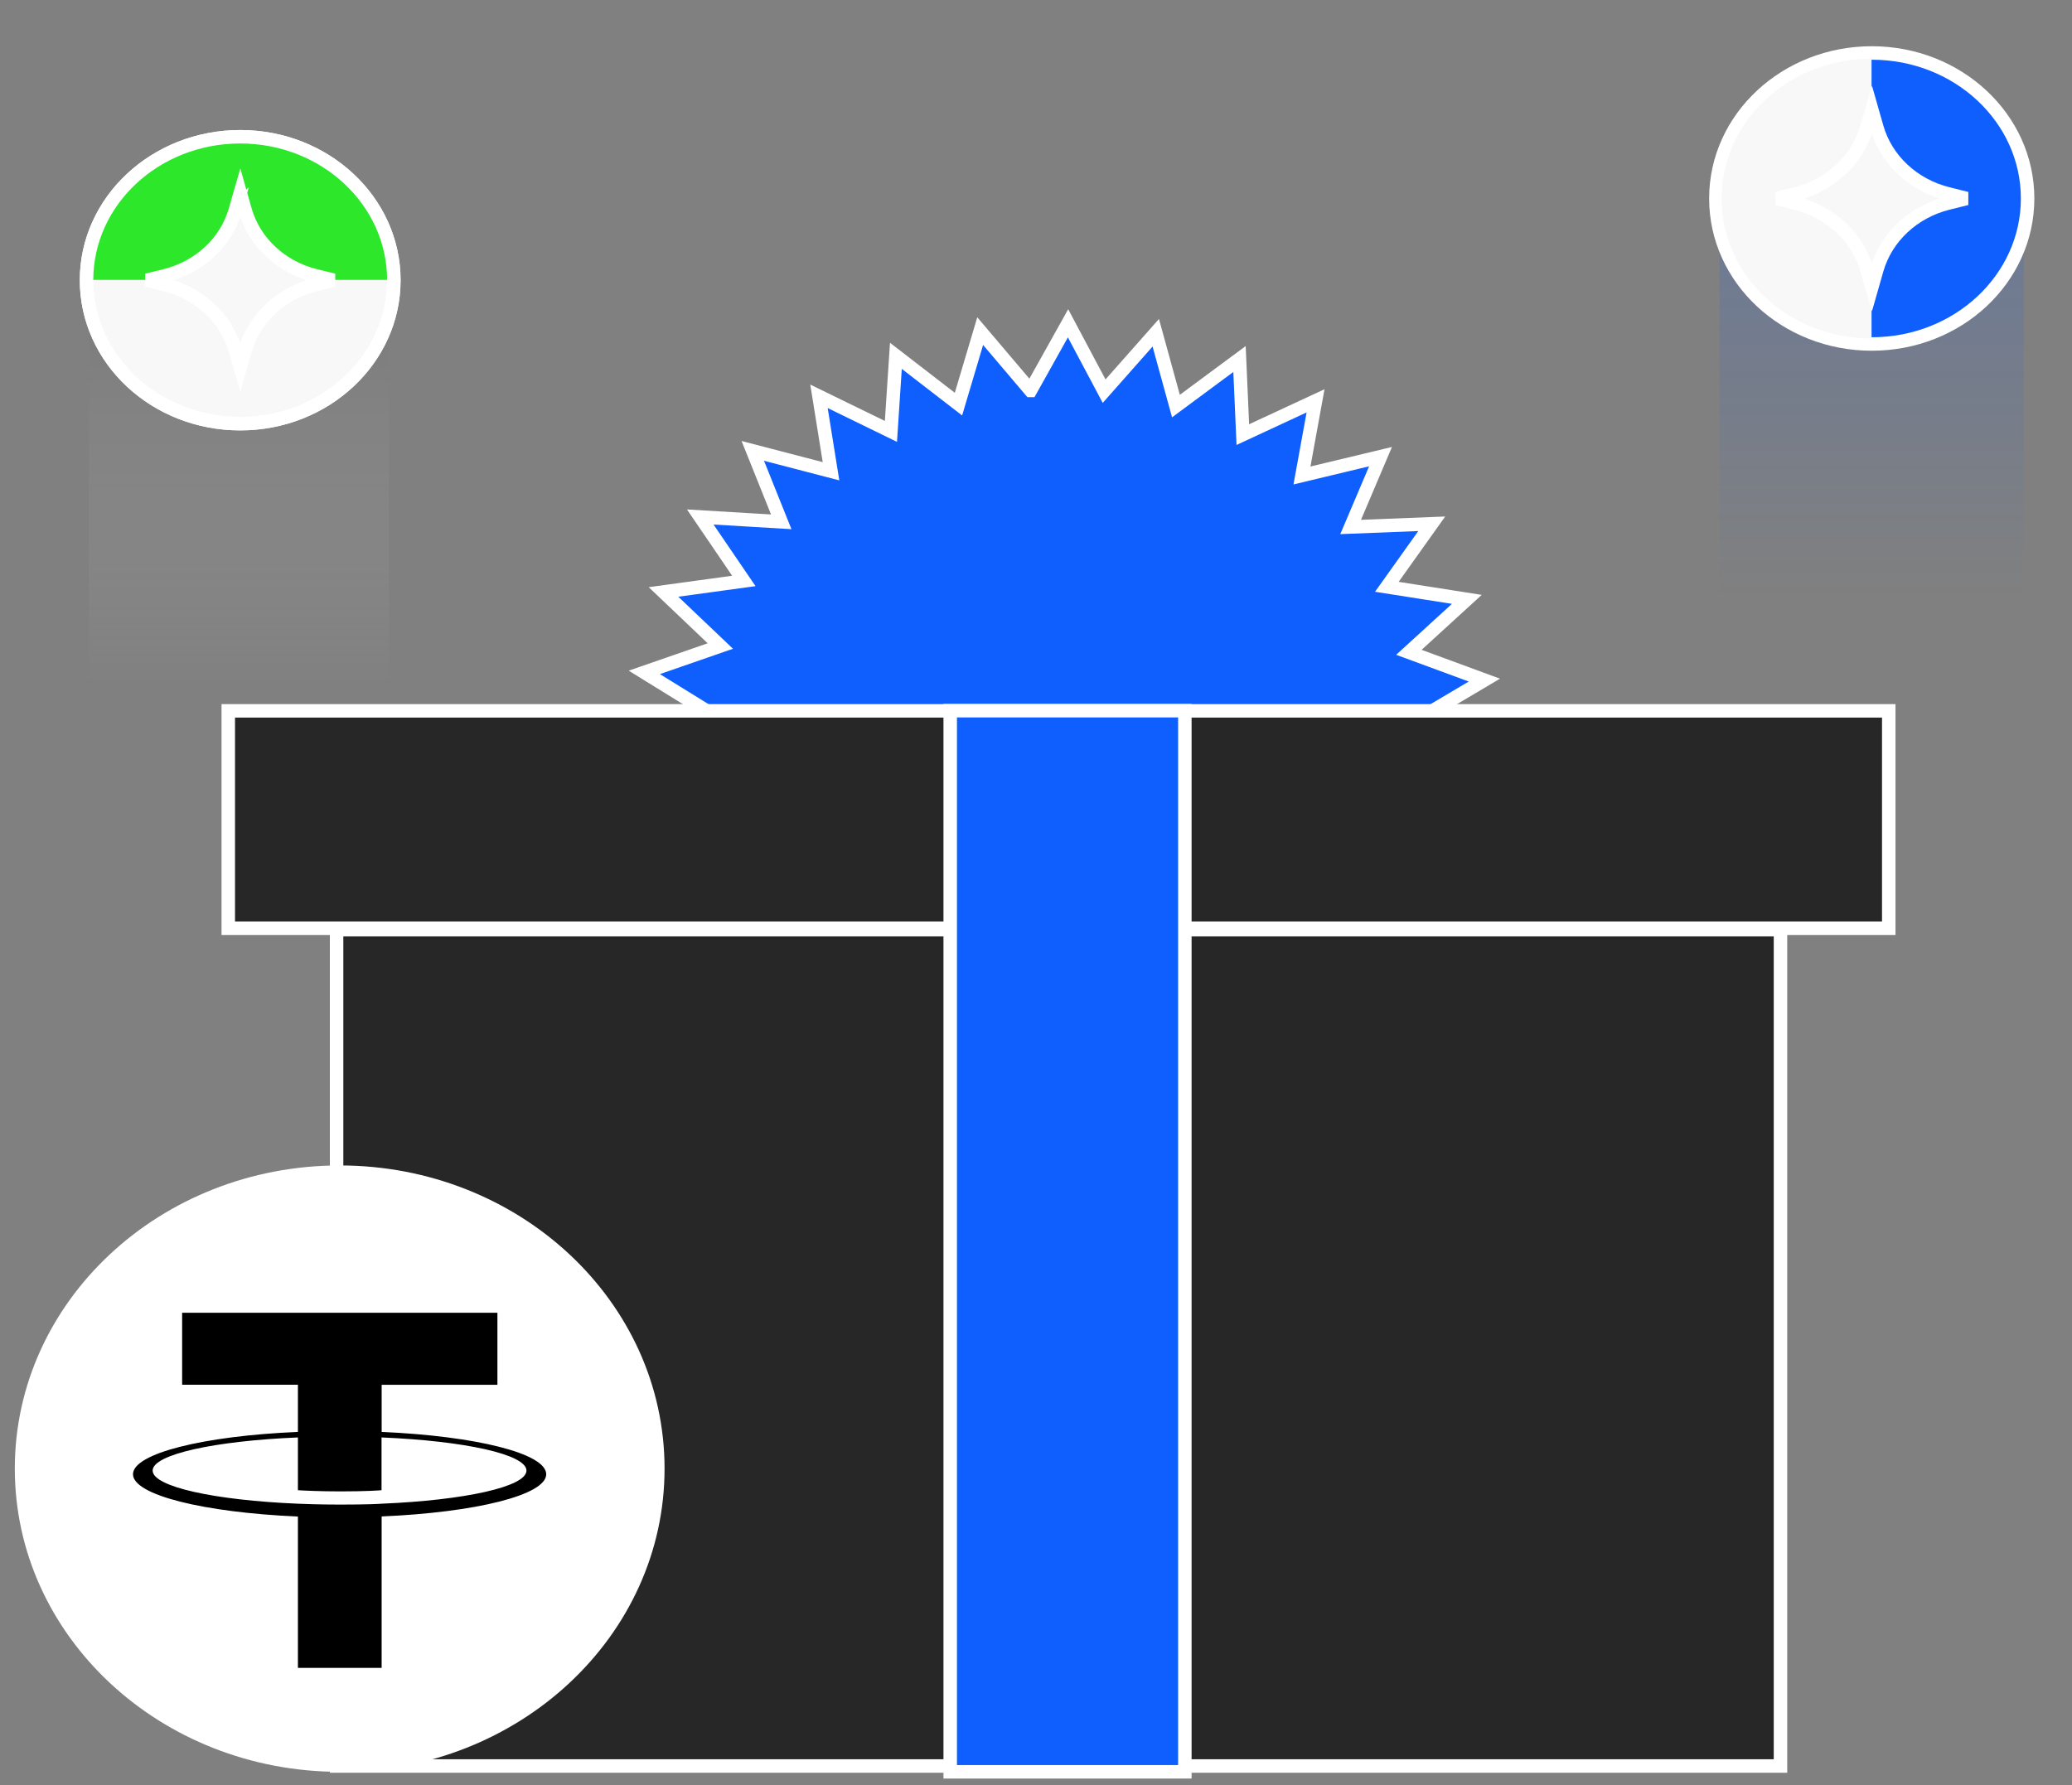
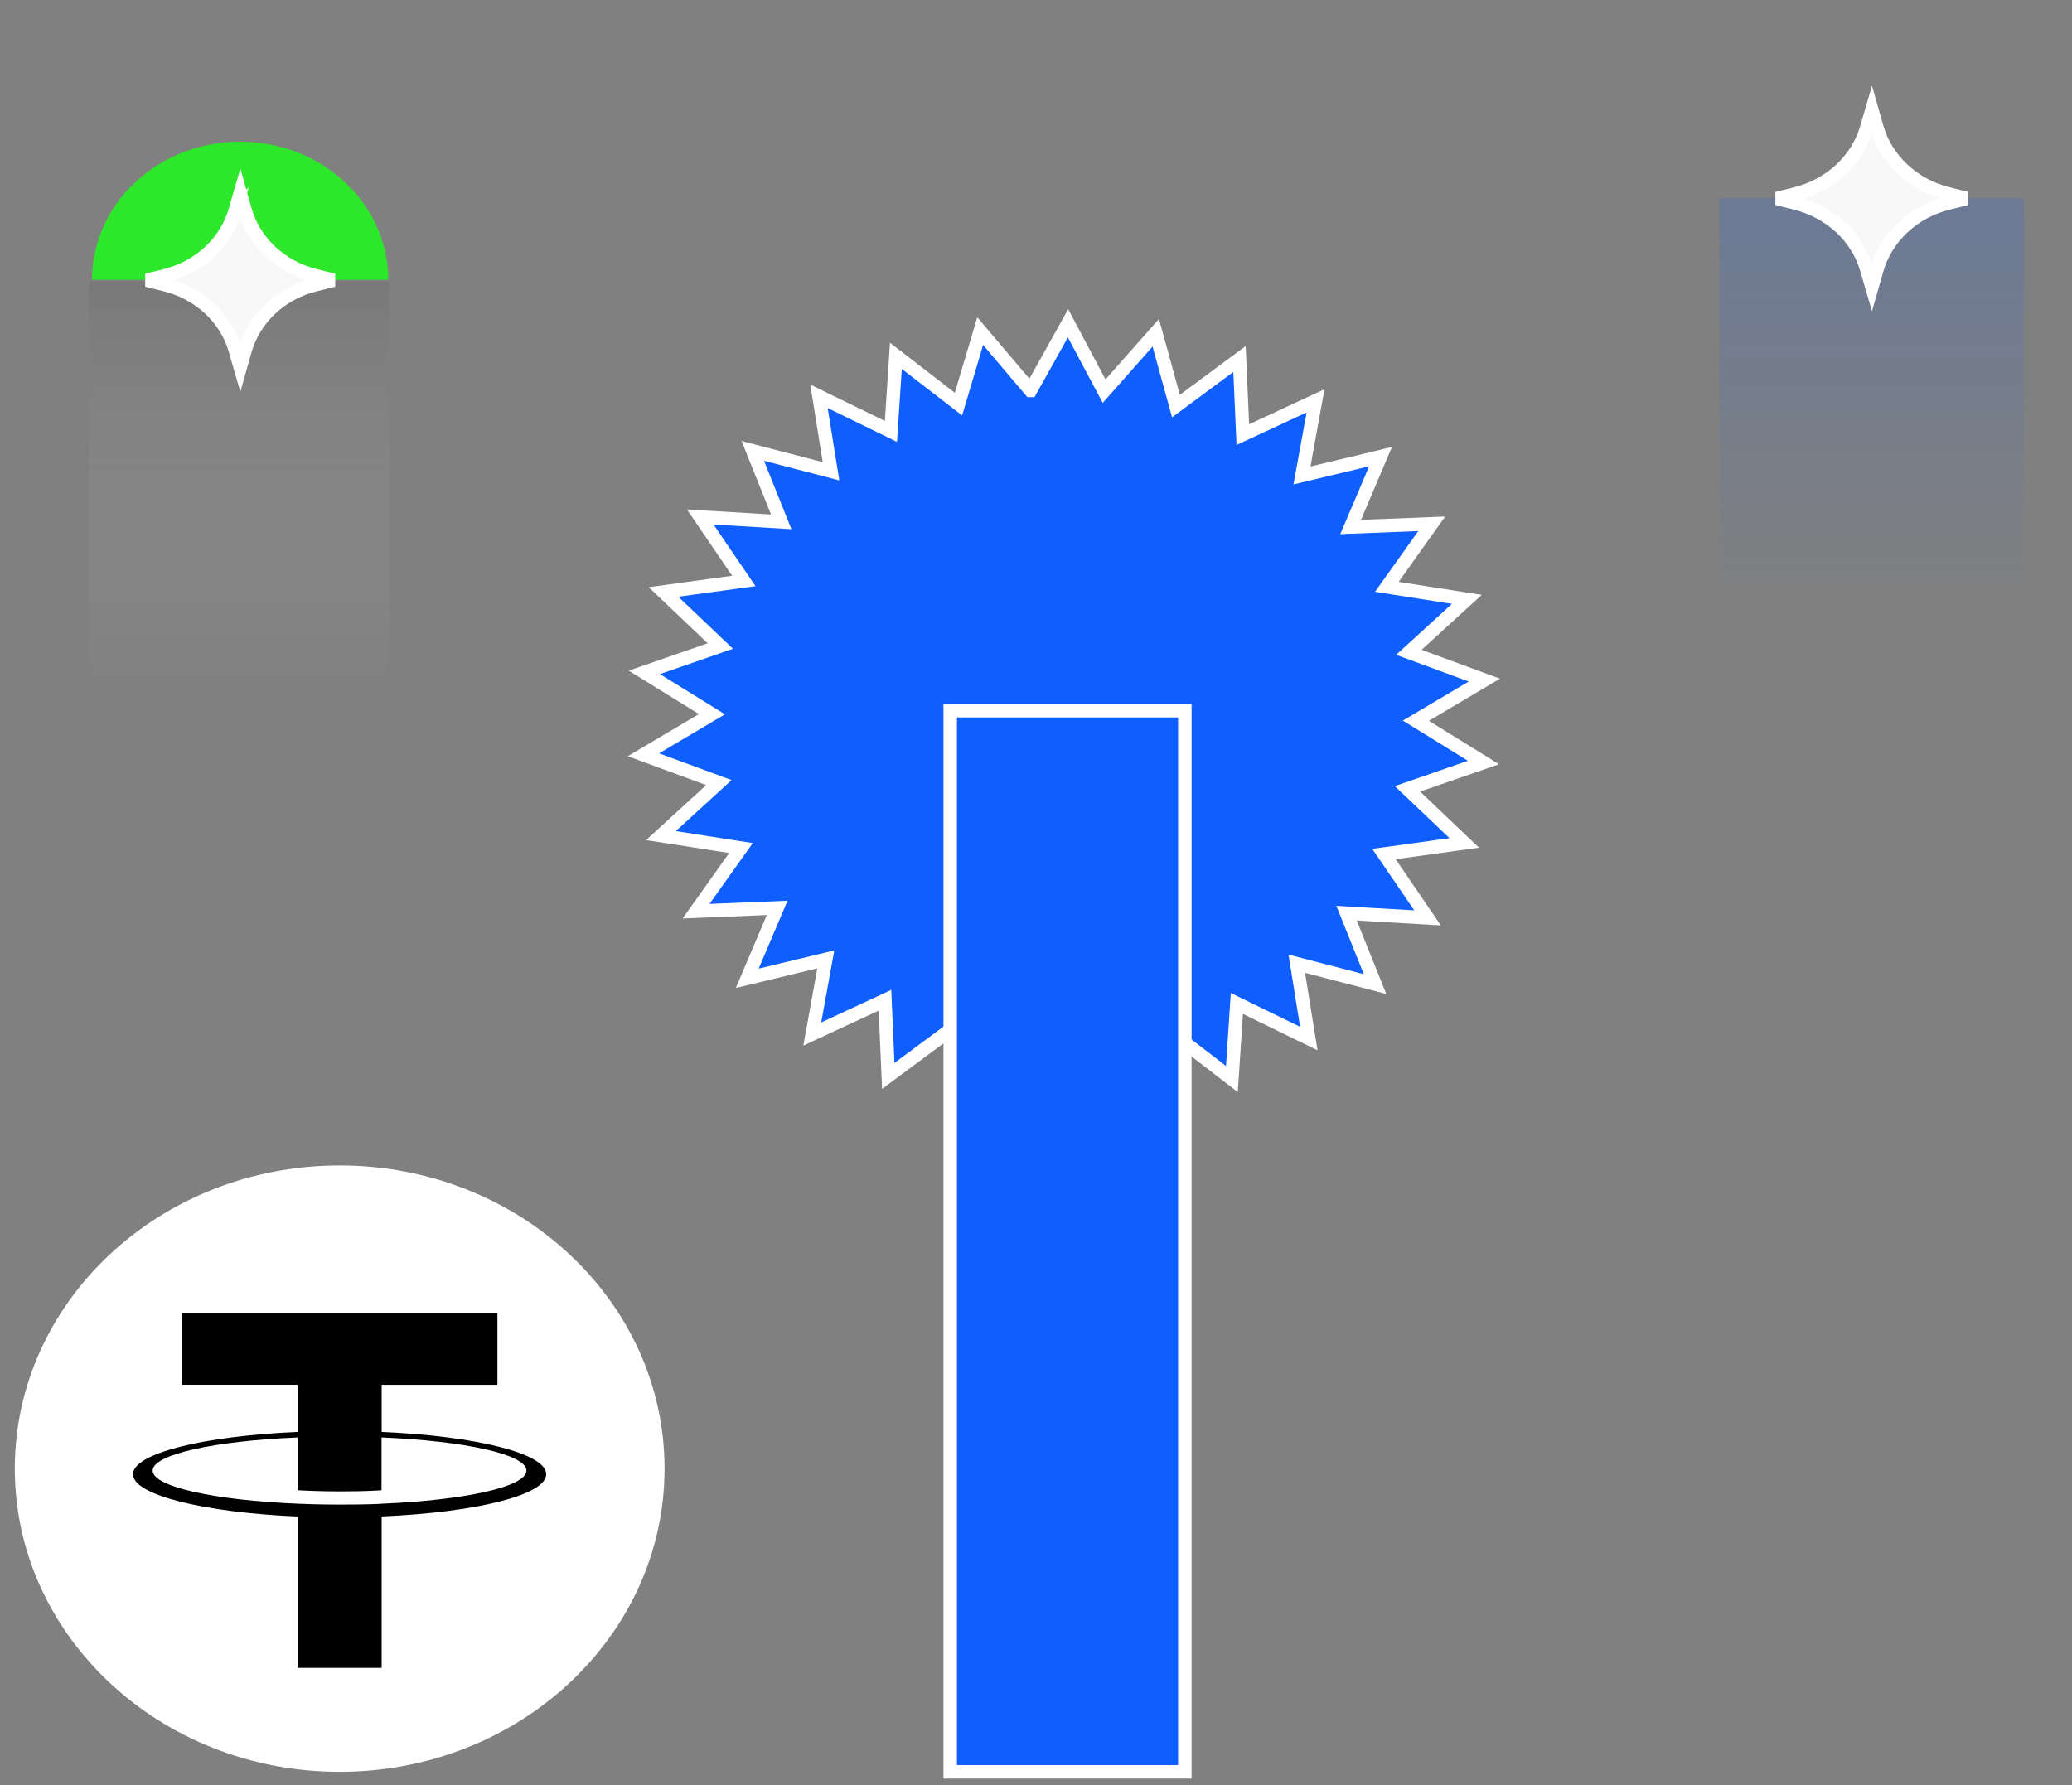
<svg xmlns="http://www.w3.org/2000/svg" width="123" height="106" fill="none">
  <rect width="100%" height="100%" fill="#808080" stroke="none" />
  <path d="m61.175 23.18 2.227-3.986 2.142 4.029 3.066-3.467 1.198 4.353 3.773-2.794.197 4.488 4.317-2.005-.806 4.432 4.664-1.119-1.775 4.176 4.815-.19-2.666 3.742 4.749.746-3.44 3.143 4.481 1.65-4.068 2.41 4.016 2.482-4.513 1.565 3.373 3.21-4.769.66 2.588 3.79-4.808-.28 1.69 4.211-4.645-1.21.714 4.445-4.27-2.085-.296 4.488-3.714-2.862-1.29 4.329-2.987-3.522-2.227 3.987-2.142-4.03-3.066 3.473-1.199-4.36-3.773 2.801-.197-4.494-4.316 2.006.805-4.433-4.664 1.125 1.776-4.182-4.815.196 2.666-3.748-4.75-.74 3.44-3.148-4.48-1.651 4.067-2.409-4.015-2.482 4.513-1.565-3.373-3.21 4.768-.654-2.587-3.797 4.808.287-1.69-4.212 4.644 1.21-.714-4.45 4.271 2.084.295-4.487 3.714 2.867 1.29-4.334 2.988 3.521Z" fill="#0F5FFF" stroke="#fff" stroke-width=".8" stroke-miterlimit="10" />
-   <path d="M105.695 55.194H19.981v49.655h85.714V55.194ZM112.122 42.204H13.551V55.11h98.571V42.204Z" fill="#272727" stroke="#fff" stroke-width=".8" />
  <path d="M70.336 105.194v-63H56.407v63h13.929Z" fill="#0F5FFF" stroke="#fff" stroke-width=".8" stroke-miterlimit="10" />
  <path opacity=".6" d="M23.084 16.716H5.274v24.938h17.81V16.716Z" fill="url(#a)" />
-   <path d="M14.262 25.153c5.037 0 9.118-3.815 9.118-8.517s-4.08-8.517-9.118-8.517-9.125 3.81-9.125 8.517c0 4.708 4.08 8.517 9.125 8.517Z" fill="#F8F8F8" stroke="#fff" stroke-width=".8" />
  <path d="M5.465 16.618c0-1.076.223-2.146.668-3.143a8.055 8.055 0 0 1 1.906-2.66 8.846 8.846 0 0 1 2.85-1.779 9.45 9.45 0 0 1 3.367-.623c1.153 0 2.299.214 3.367.623a8.88 8.88 0 0 1 2.85 1.78 8.183 8.183 0 0 1 1.905 2.66c.446.996.669 2.066.669 3.142H5.465Z" fill="#2DE82A" />
-   <path d="M14.262 25.153c5.037 0 9.118-3.815 9.118-8.517s-4.08-8.517-9.118-8.517-9.125 3.81-9.125 8.517c0 4.708 4.08 8.517 9.125 8.517Z" stroke="#fff" stroke-width=".8" />
  <path d="m13.968 12.479.295-1.021.288 1.02c.544 1.902 2.13 3.382 4.16 3.889l1.094.269-1.094.269c-2.037.507-3.616 1.993-4.16 3.882l-.288 1.021-.295-1.02c-.537-1.896-2.129-3.376-4.16-3.883l-1.093-.269 1.094-.269c2.037-.508 3.622-1.993 4.16-3.889Z" fill="#F8F8F8" stroke="#fff" stroke-width=".8" />
  <path opacity=".6" d="M120.137 11.772H102.07v39.942h18.067V11.772Z" fill="url(#b)" />
-   <path d="M111.115 20.423c5.11 0 9.25-3.87 9.25-8.639 0-4.769-4.14-8.639-9.25-8.639-5.109 0-9.256 3.864-9.256 8.64 0 4.774 4.14 8.638 9.256 8.638Z" fill="#0F5FFF" stroke="#fff" stroke-width=".8" />
-   <path d="M111.101 20.093a9.506 9.506 0 0 1-3.406-.63 8.937 8.937 0 0 1-2.889-1.797 8.273 8.273 0 0 1-1.932-2.697 7.861 7.861 0 0 1-.675-3.179c0-1.088.229-2.17.675-3.179a8.274 8.274 0 0 1 1.932-2.696 8.937 8.937 0 0 1 2.889-1.798 9.505 9.505 0 0 1 3.406-.63v16.606Z" fill="#F8F8F8" />
+   <path d="M111.115 20.423Z" fill="#0F5FFF" stroke="#fff" stroke-width=".8" />
  <path d="m110.82 7.566.302-1.034.295 1.034c.55 1.926 2.161 3.43 4.225 3.943l1.107.275-1.107.275c-2.064.514-3.669 2.018-4.225 3.944l-.295 1.033-.302-1.033c-.543-1.92-2.161-3.424-4.225-3.944l-1.107-.275 1.107-.275c2.064-.513 3.675-2.017 4.225-3.943Z" fill="#F8F8F8" stroke="#fff" stroke-width=".8" />
  <path d="M20.165 105.194c10.648 0 19.285-8.061 19.285-18s-8.637-18-19.285-18c-10.65 0-19.286 8.061-19.286 18s8.63 18 19.286 18Z" fill="#fff" />
  <path fill-rule="evenodd" clip-rule="evenodd" d="M22.656 89.276c-.138.013-.858.052-2.465.052-1.277 0-2.183-.039-2.506-.052-4.936-.205-8.623-1.006-8.623-1.967 0-.961 3.687-1.762 8.623-1.967v3.133c.323.02 1.25.07 2.527.07 1.53 0 2.3-.057 2.437-.07v-3.133c4.93.205 8.603 1.006 8.603 1.967 0 .961-3.674 1.762-8.603 1.967h.007Zm0-4.254v-2.807h6.872V77.94H10.812v4.274h6.873v2.8c-5.589.237-9.79 1.275-9.79 2.512s4.201 2.268 9.79 2.512v8.984h4.97v-8.99c5.576-.238 9.77-1.27 9.77-2.506 0-1.237-4.187-2.268-9.77-2.512v.007Z" fill="#000" />
  <defs>
    <linearGradient id="a" x1="14.176" y1="6.432" x2="14.176" y2="41" gradientUnits="userSpaceOnUse">
      <stop stop-color="#191919" stop-opacity=".5" />
      <stop offset="1" stop-color="#fff" stop-opacity="0" />
    </linearGradient>
    <linearGradient id="b" x1="111.104" y1="3.121" x2="111.104" y2="46.169" gradientUnits="userSpaceOnUse">
      <stop stop-color="#0F5FFE" stop-opacity=".4" />
      <stop offset=".751" stop-color="#0F5FFE" stop-opacity="0" />
    </linearGradient>
  </defs>
</svg>